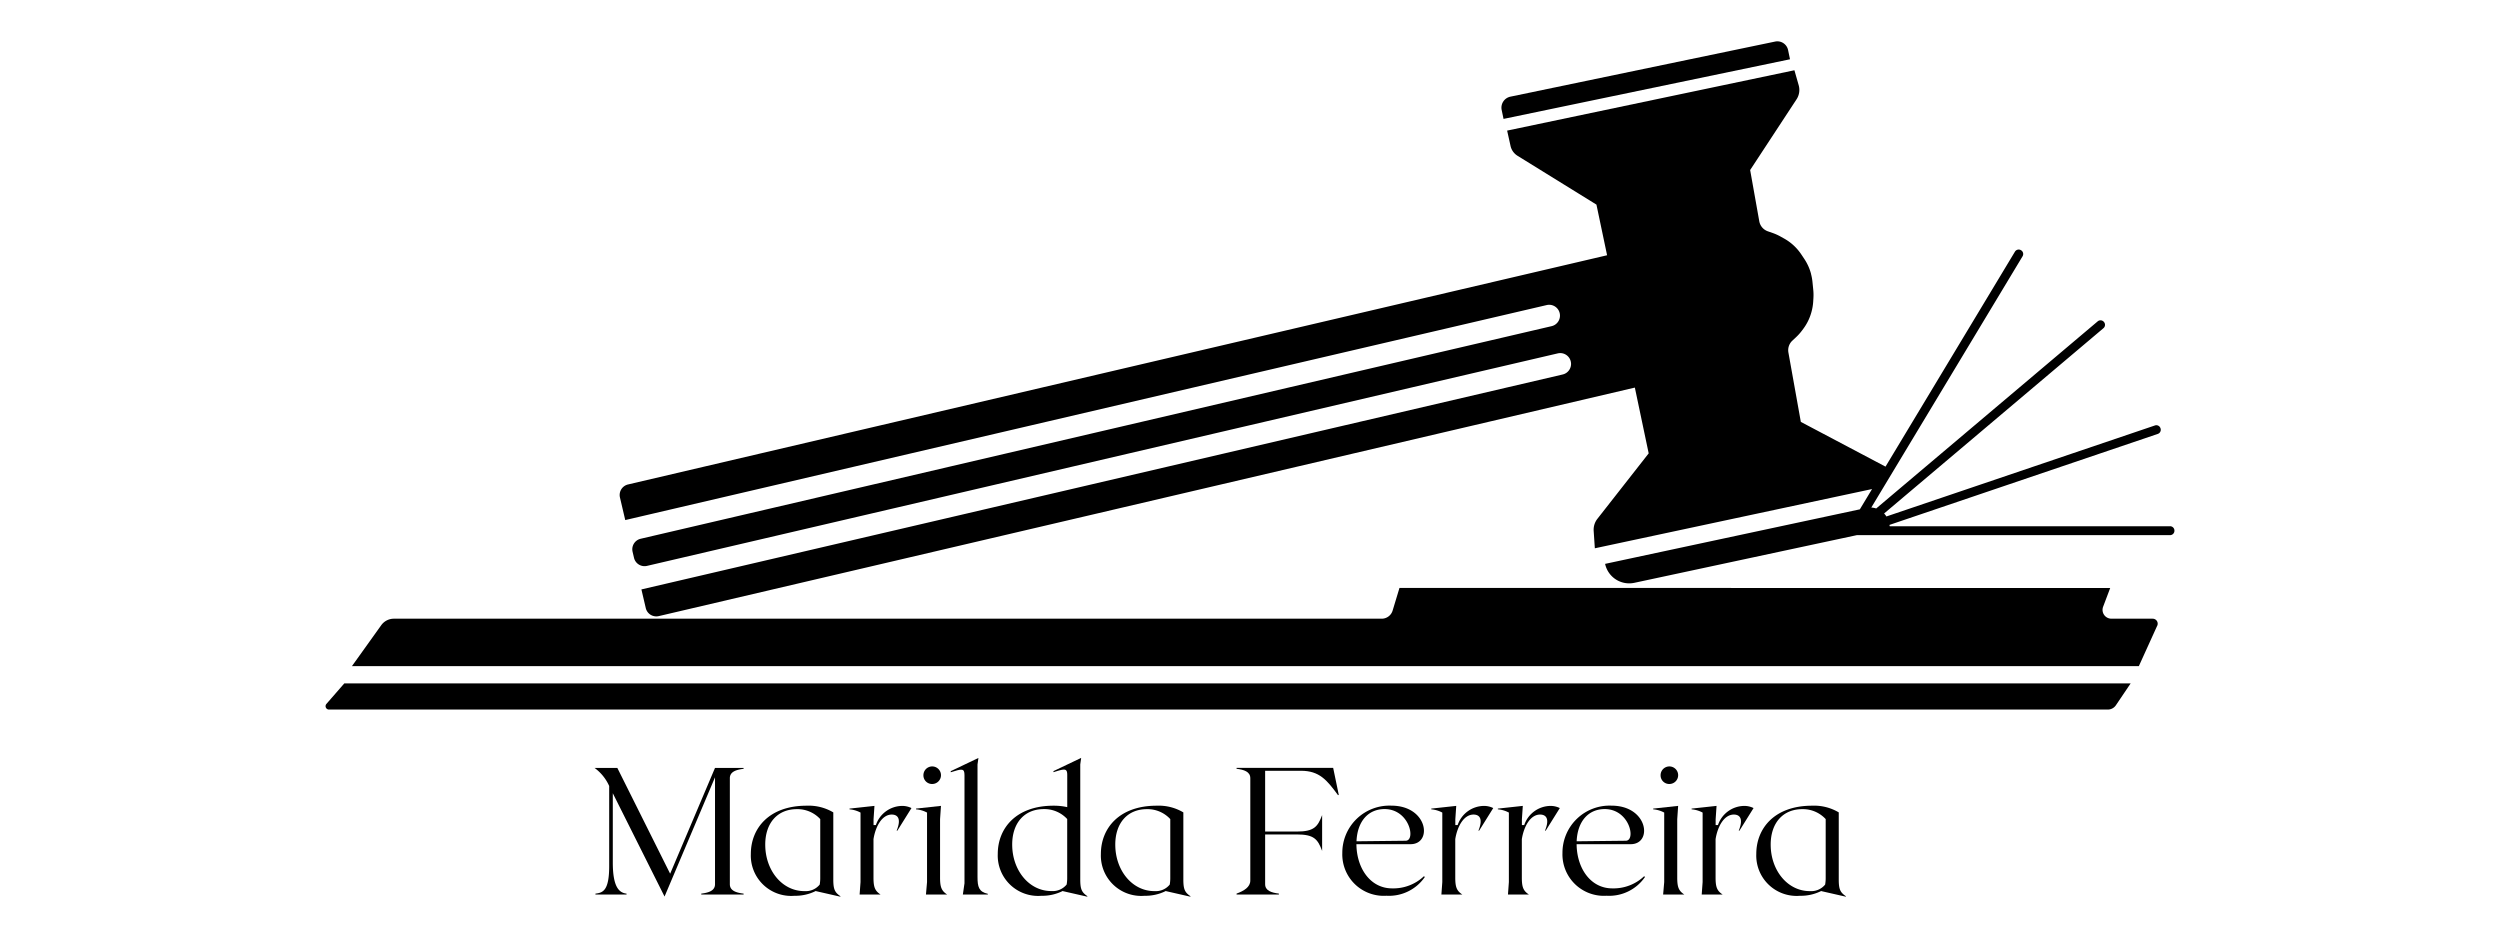
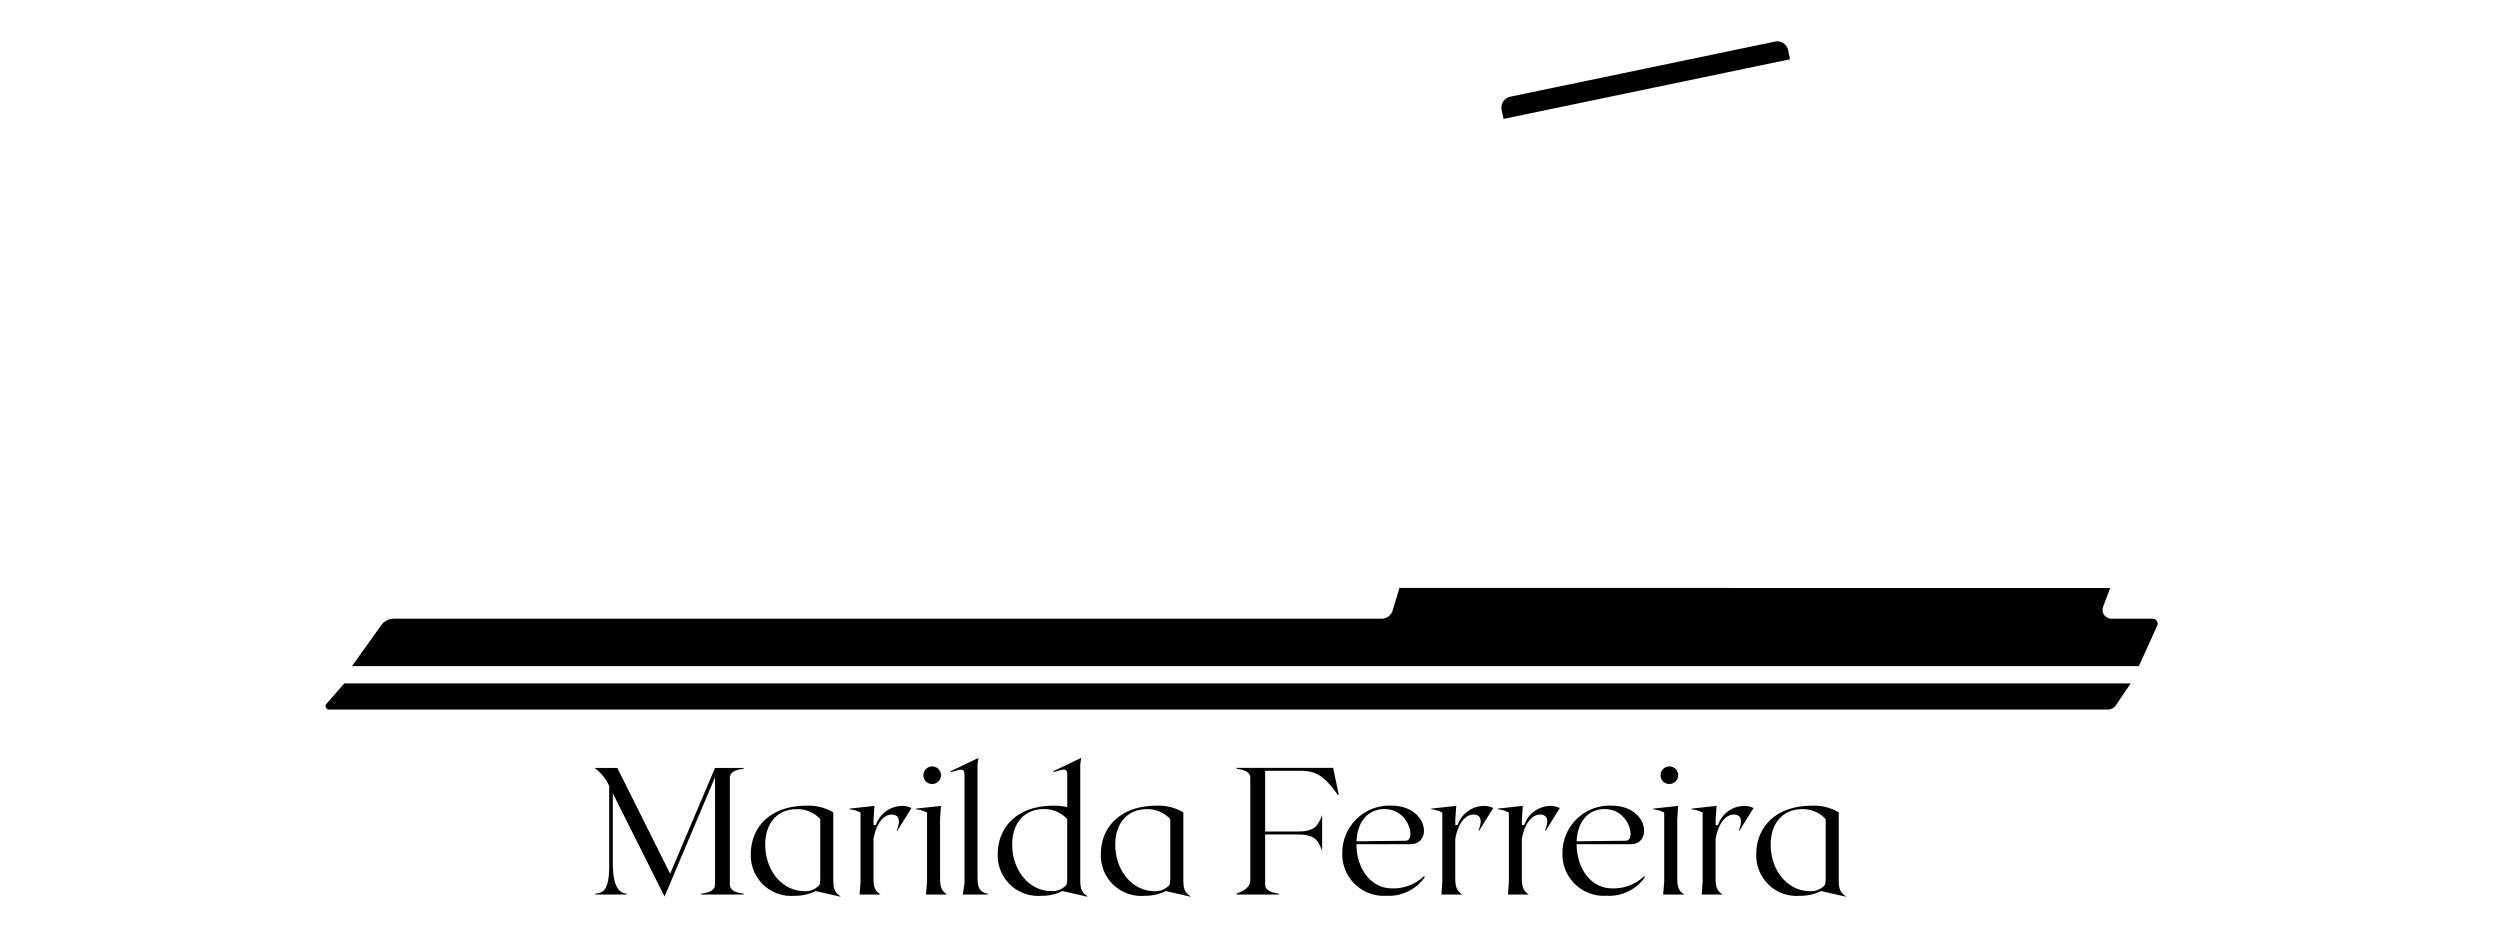
<svg xmlns="http://www.w3.org/2000/svg" width="215" height="81" viewBox="0 0 215 81">
  <defs>
    <style>.a{fill:none;}.b{clip-path:url(#c);}.c{clip-path:url(#a);}</style>
    <clipPath id="a">
      <rect class="a" width="159" height="73.562" />
    </clipPath>
    <clipPath id="c">
      <rect width="215" height="81" />
    </clipPath>
  </defs>
  <g id="b" class="b">
    <g transform="translate(28 3.554)">
      <g class="c">
        <path d="M166.824,250.421h-3.557a.758.758,0,0,1-.71-1.026l.61-1.615H102.043l-.588,1.943a.982.982,0,0,1-.94.7H15.565a1.34,1.34,0,0,0-1.09.56L11.958,254.5H165.631l1.557-3.428a.426.426,0,0,0-.364-.648" transform="translate(-9.689 -200.769)" />
        <path d="M.072,292.806a.292.292,0,0,0,.214.485H153.269a.84.84,0,0,0,.7-.373l1.266-1.876H1.609Z" transform="translate(0 -235.823)" />
-         <path d="M266.637,52.341H242.529l-.025-.115L265.584,44.4a.375.375,0,0,0,.234-.475l-.006-.017a.375.375,0,0,0-.475-.235L242.244,51.5a1.651,1.651,0,0,0-.2-.256l18.866-15.937a.376.376,0,0,0,.044-.53l-.01-.012a.376.376,0,0,0-.53-.045l-19.05,16.093a1.647,1.647,0,0,0-.421-.08l13.01-21.608a.378.378,0,0,0-.129-.519l-.009-.006a.378.378,0,0,0-.519.129l-11.13,18.485-7.282-3.847L233.815,37.4a1.123,1.123,0,0,1,.339-1.019l.313-.293a4.288,4.288,0,0,0,.506-.563l.117-.156a4.29,4.29,0,0,0,.7-1.428l.009-.032a4.315,4.315,0,0,0,.148-.882l.019-.31a4.321,4.321,0,0,0-.013-.7l-.069-.692a4.311,4.311,0,0,0-.124-.68l0-.017a4.294,4.294,0,0,0-.577-1.276l-.258-.387a4.294,4.294,0,0,0-1.488-1.372l-.307-.171a4.292,4.292,0,0,0-.667-.3l-.418-.146a1.123,1.123,0,0,1-.735-.863l-.785-4.406,3.989-6.079a1.475,1.475,0,0,0,.185-1.214l-.368-1.288-24.706,5.19.293,1.319a1.335,1.335,0,0,0,.6.846l6.788,4.2.916,4.355-84.2,19.712a.931.931,0,0,0-.694,1.119l.455,1.943,79.244-18.49a.931.931,0,1,1,.423,1.814L135.114,53.416a.931.931,0,0,0-.7,1.119l.122.52a.931.931,0,0,0,1.118.695l78.326-18.275a.931.931,0,1,1,.423,1.814l-79.23,18.486.374,1.6a.931.931,0,0,0,1.119.694l83.943-19.652,1.19,5.656L217.39,51.7a1.527,1.527,0,0,0-.322,1.044l.1,1.493,23.841-5.094-1.05,1.744-21.908,4.69a2.12,2.12,0,0,0,2.517,1.629l19.136-4.1h26.934a.375.375,0,0,0,.375-.375v-.017a.375.375,0,0,0-.375-.375" transform="translate(-108.012 -10.638)" />
        <path d="M533.174,6.672,557.81,1.544l-.165-.792A.943.943,0,0,0,556.53.021L533.765,4.759a.969.969,0,0,0-.751,1.146Z" transform="translate(-431.87 0)" />
        <path d="M133.549,330.223v9.117c0,.56.545.731,1.182.809v.078h-3.64v-.078c.638-.078,1.182-.249,1.182-.809v-9.195L127.933,340.4l-4.45-8.884v5.959c0,2.116.544,2.6,1.182,2.676v.078H121.99v-.078c.638-.078,1.182-.249,1.182-2.365v-6.892a3.883,3.883,0,0,0-1.26-1.556h1.96l4.543,9.1,3.858-9.1h2.458v.078c-.638.078-1.182.249-1.182.809" transform="translate(-98.782 -266.852)" />
        <path d="M200.463,354.253v.047l-2.116-.482a.015.015,0,0,0,.015-.016,3.921,3.921,0,0,1-1.851.42,3.47,3.47,0,0,1-3.749-3.594c0-2.225,1.587-4.154,4.792-4.154a4.144,4.144,0,0,1,2.3.576v5.788c0,.84.14,1.1.607,1.416m-3.1-.436a1.543,1.543,0,0,0,1.323-.56,3.268,3.268,0,0,0,.047-.622v-5.01a2.662,2.662,0,0,0-2.007-.855c-1.68,0-2.723,1.2-2.723,3.049,0,2.209,1.447,4,3.36,4" transform="translate(-156.19 -280.738)" />
        <path d="M242.787,346.743l-1.214,1.945h-.062c.451-1.1.031-1.385-.42-1.385-.84,0-1.4,1.027-1.571,2.116v3.314c0,.84.14,1.136.607,1.447h-1.8l.078-1.073v-5.974a2.43,2.43,0,0,0-.949-.28v-.062l2.147-.233-.078,1.151v.5h.2a2.411,2.411,0,0,1,2.256-1.649,1.794,1.794,0,0,1,.809.187" transform="translate(-192.4 -280.805)" />
        <path d="M268.576,338.622v-5.974a2.43,2.43,0,0,0-.949-.28v-.062l2.147-.234-.078,1.151v5.025c0,.84.14,1.136.607,1.447h-1.82Zm-.311-9.195a.755.755,0,1,1,.763.762.741.741,0,0,1-.763-.762" transform="translate(-216.851 -266.32)" />
        <path d="M286.558,336.511v.062h-2.147l.14-.965v-9.3c0-.622-.234-.545-1.183-.249v-.094l2.381-1.136-.078.56v9.677c0,.84.109,1.276.887,1.447" transform="translate(-229.605 -263.198)" />
        <path d="M312.39,336.712v.047l-2.116-.482a.015.015,0,0,0,.015-.016,3.921,3.921,0,0,1-1.851.42,3.47,3.47,0,0,1-3.749-3.594c0-2.225,1.587-4.154,4.792-4.154a5.307,5.307,0,0,1,1.183.124V326.3c0-.622-.234-.545-1.183-.249v-.093l2.38-1.136-.078.56v9.91c0,.84.14,1.1.607,1.416m-3.1-.436a1.543,1.543,0,0,0,1.323-.56,3.268,3.268,0,0,0,.047-.622v-5.01a2.662,2.662,0,0,0-2.007-.855c-1.68,0-2.723,1.2-2.723,3.049,0,2.209,1.447,4,3.36,4" transform="translate(-246.881 -263.197)" />
        <path d="M359.13,354.253v.047l-2.116-.482a.015.015,0,0,0,.016-.016,3.923,3.923,0,0,1-1.852.42,3.47,3.47,0,0,1-3.749-3.594c0-2.225,1.587-4.154,4.792-4.154a4.143,4.143,0,0,1,2.3.576v5.788c0,.84.14,1.1.607,1.416m-3.1-.436a1.543,1.543,0,0,0,1.322-.56,3.273,3.273,0,0,0,.047-.622v-5.01a2.662,2.662,0,0,0-2.007-.855c-1.68,0-2.723,1.2-2.723,3.049,0,2.209,1.447,4,3.361,4" transform="translate(-284.753 -280.738)" />
        <path d="M421.717,331.654l-.062.031c-.965-1.322-1.618-2.1-3.19-2.1h-3.08v5.227h2.723c1.494,0,1.8-.42,2.178-1.416v3.08c-.373-1-.685-1.416-2.178-1.416h-2.723v4.279c0,.56.545.731,1.182.809v.078h-3.64v-.078c.638-.233,1.182-.56,1.182-1.12v-8.806c0-.56-.544-.731-1.182-.809v-.078h8.308Z" transform="translate(-334.583 -266.852)" />
        <path d="M467.989,352.6a3.737,3.737,0,0,1-3.3,1.618,3.563,3.563,0,0,1-3.8-3.672,4.052,4.052,0,0,1,4.216-4.076c3.158,0,3.563,3.314,1.649,3.314h-4.652c.016,2.069,1.2,3.8,3.065,3.8a3.82,3.82,0,0,0,2.738-1.042Zm-5.881-3.065,4.232-.047c.887-.016.327-2.723-1.82-2.723-1.369,0-2.334,1.011-2.411,2.769" transform="translate(-373.45 -280.738)" />
        <path d="M506.494,346.743l-1.214,1.945h-.062c.451-1.1.031-1.385-.42-1.385-.84,0-1.4,1.027-1.571,2.116v3.314c0,.84.14,1.136.607,1.447h-1.8l.078-1.073v-5.974a2.43,2.43,0,0,0-.949-.28v-.062l2.147-.233-.078,1.151v.5h.2a2.411,2.411,0,0,1,2.256-1.649,1.794,1.794,0,0,1,.809.187" transform="translate(-406.074 -280.805)" />
        <path d="M536.669,346.743l-1.214,1.945h-.062c.451-1.1.031-1.385-.42-1.385-.84,0-1.4,1.027-1.571,2.116v3.314c0,.84.14,1.136.607,1.447h-1.8l.078-1.073v-5.974a2.43,2.43,0,0,0-.949-.28v-.062l2.147-.233-.078,1.151v.5h.2a2.411,2.411,0,0,1,2.256-1.649,1.794,1.794,0,0,1,.809.187" transform="translate(-430.524 -280.805)" />
        <path d="M567.783,352.6a3.736,3.736,0,0,1-3.3,1.618,3.563,3.563,0,0,1-3.8-3.672,4.052,4.052,0,0,1,4.216-4.076c3.158,0,3.563,3.314,1.649,3.314H561.9c.016,2.069,1.2,3.8,3.065,3.8a3.82,3.82,0,0,0,2.738-1.042Zm-5.881-3.065,4.232-.047c.887-.016.326-2.723-1.82-2.723-1.369,0-2.334,1.011-2.411,2.769" transform="translate(-454.311 -280.738)" />
        <path d="M602.72,338.622v-5.974a2.43,2.43,0,0,0-.949-.28v-.062l2.147-.234-.078,1.151v5.025c0,.84.14,1.136.607,1.447h-1.82Zm-.311-9.195a.755.755,0,1,1,.763.762.741.741,0,0,1-.763-.762" transform="translate(-487.598 -266.32)" />
        <path d="M624.49,346.743l-1.214,1.945h-.062c.451-1.1.031-1.385-.42-1.385-.84,0-1.4,1.027-1.571,2.116v3.314c0,.84.14,1.136.607,1.447h-1.8l.078-1.073v-5.974a2.43,2.43,0,0,0-.949-.28v-.062l2.147-.233-.078,1.151v.5h.2a2.411,2.411,0,0,1,2.256-1.649,1.794,1.794,0,0,1,.809.187" transform="translate(-501.683 -280.805)" />
        <path d="M656.212,354.253v.047l-2.116-.482a.015.015,0,0,0,.016-.016,3.923,3.923,0,0,1-1.852.42,3.47,3.47,0,0,1-3.749-3.594c0-2.225,1.587-4.154,4.792-4.154a4.143,4.143,0,0,1,2.3.576v5.788c0,.84.14,1.1.607,1.416m-3.1-.436a1.543,1.543,0,0,0,1.322-.56,3.268,3.268,0,0,0,.047-.622v-5.01a2.662,2.662,0,0,0-2.007-.855c-1.68,0-2.723,1.2-2.723,3.049,0,2.209,1.447,4,3.361,4" transform="translate(-525.47 -280.738)" />
      </g>
    </g>
  </g>
</svg>